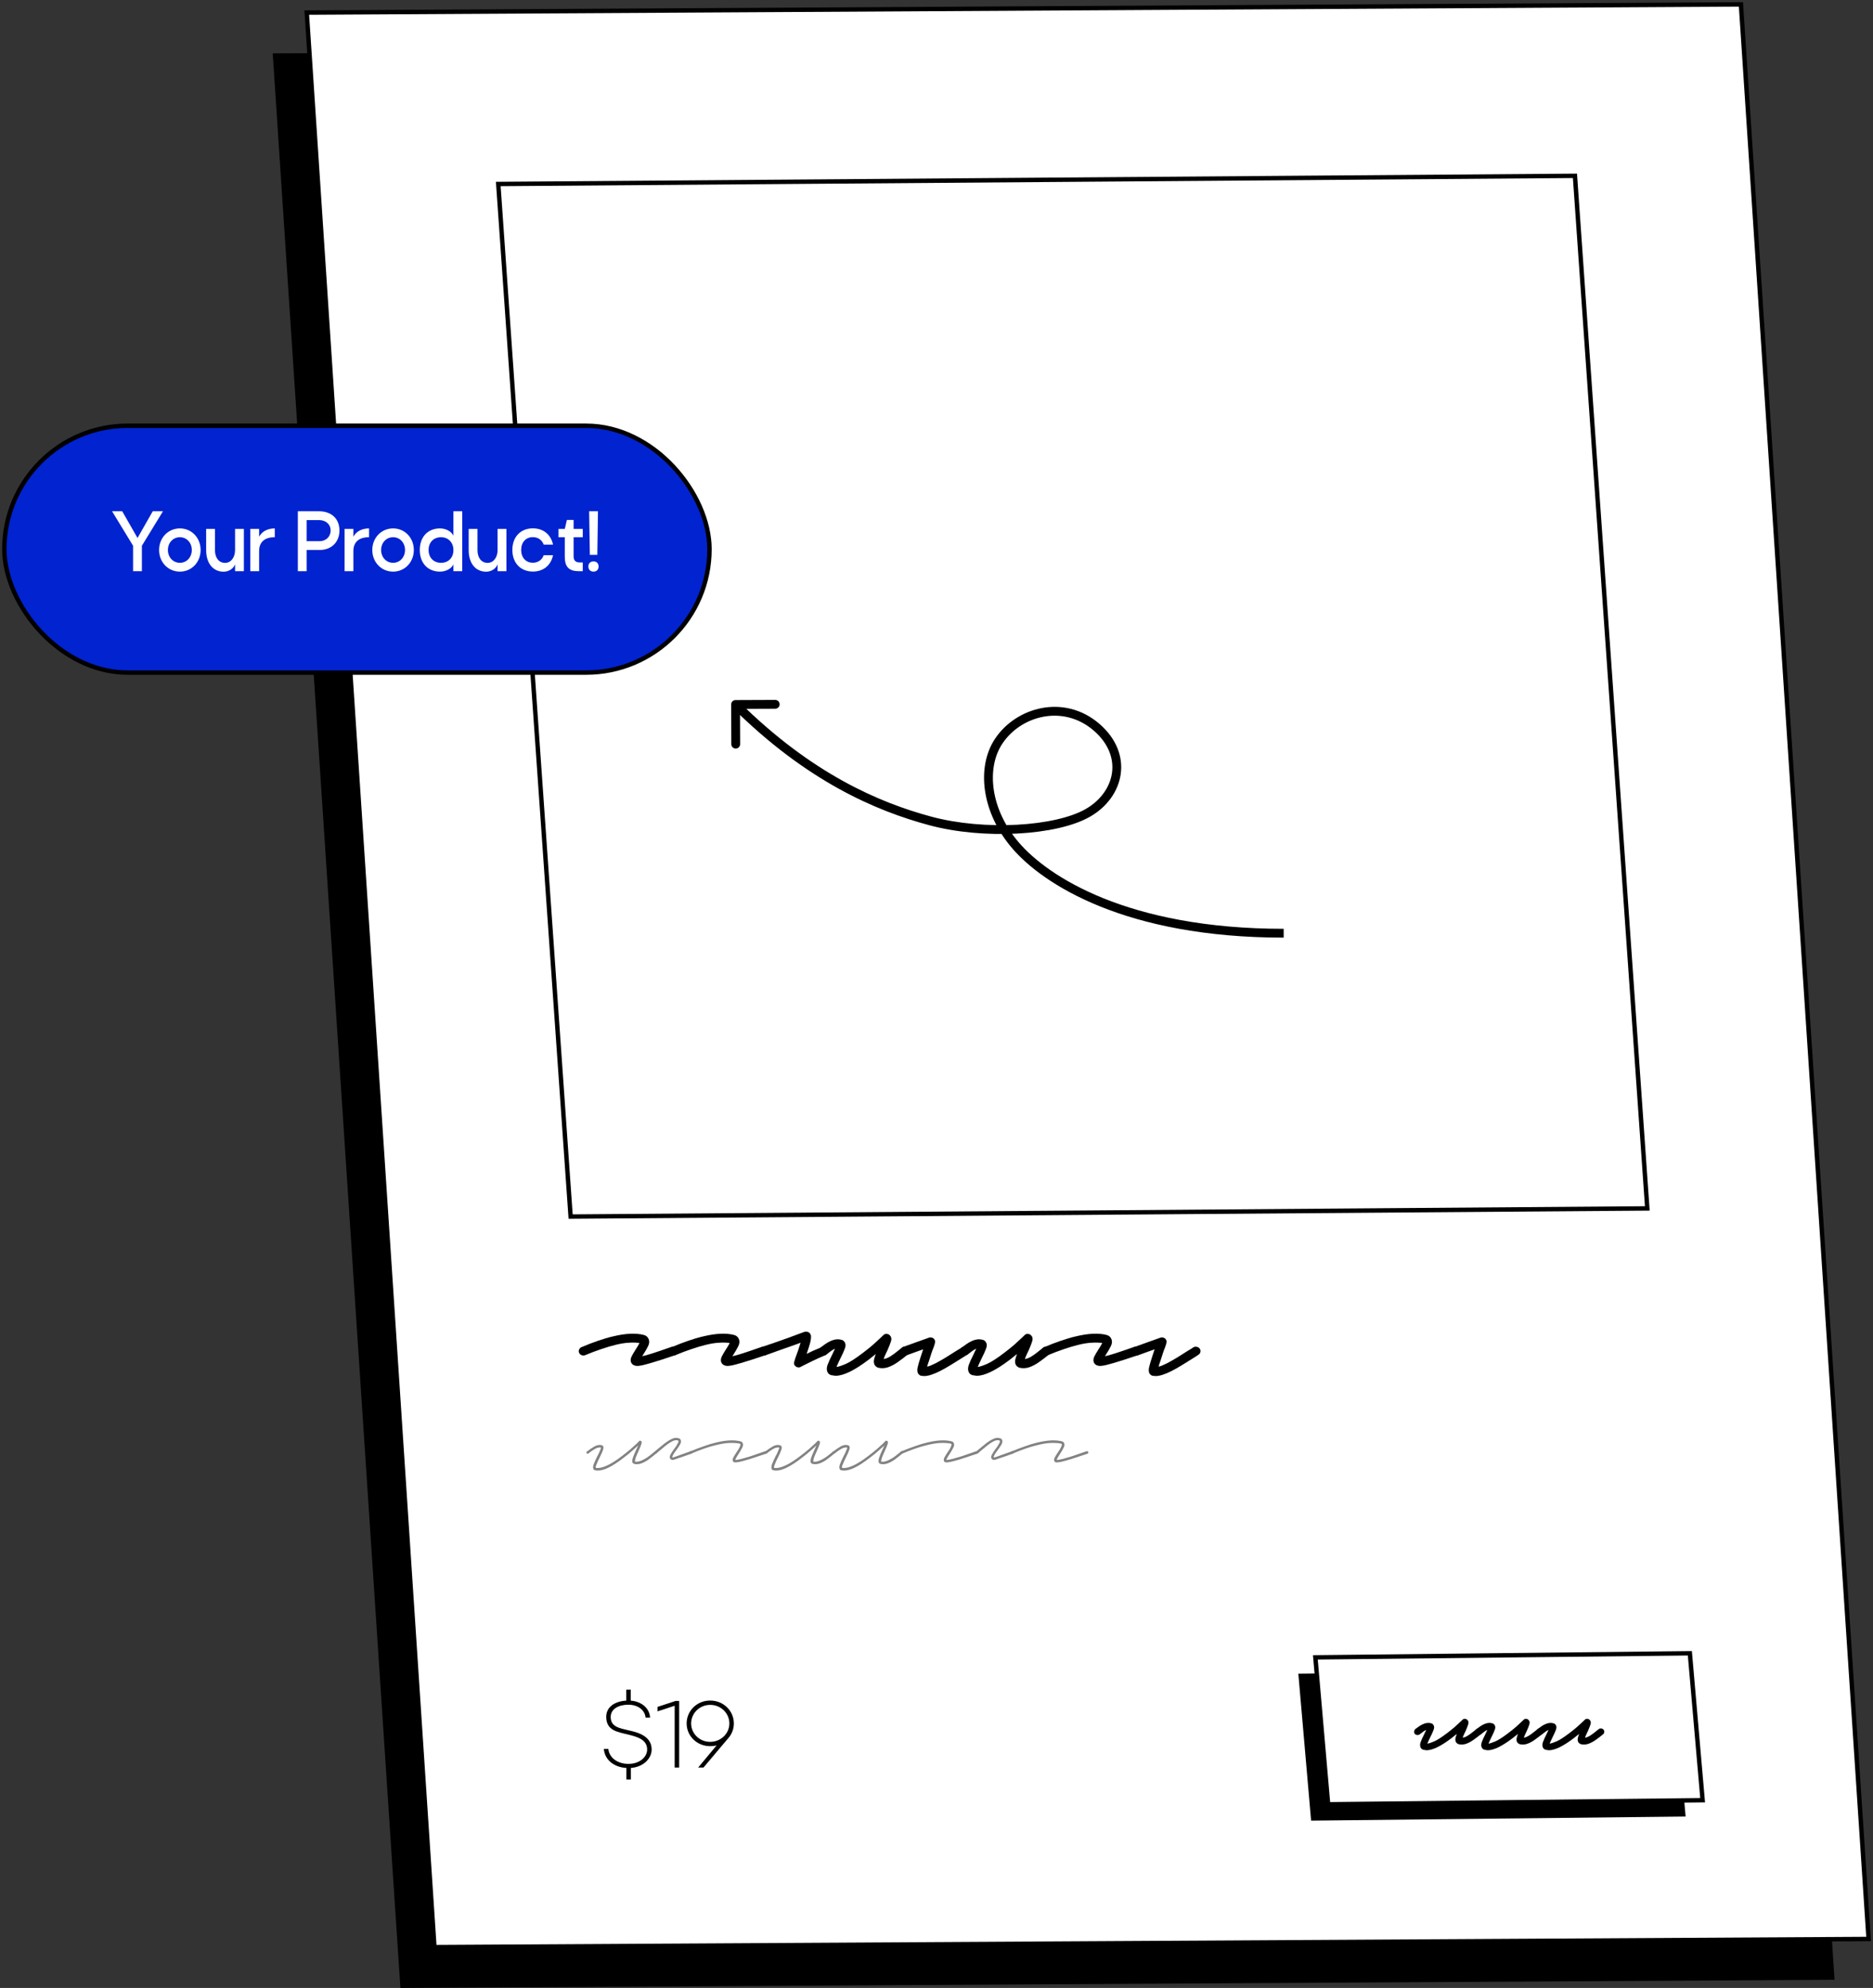
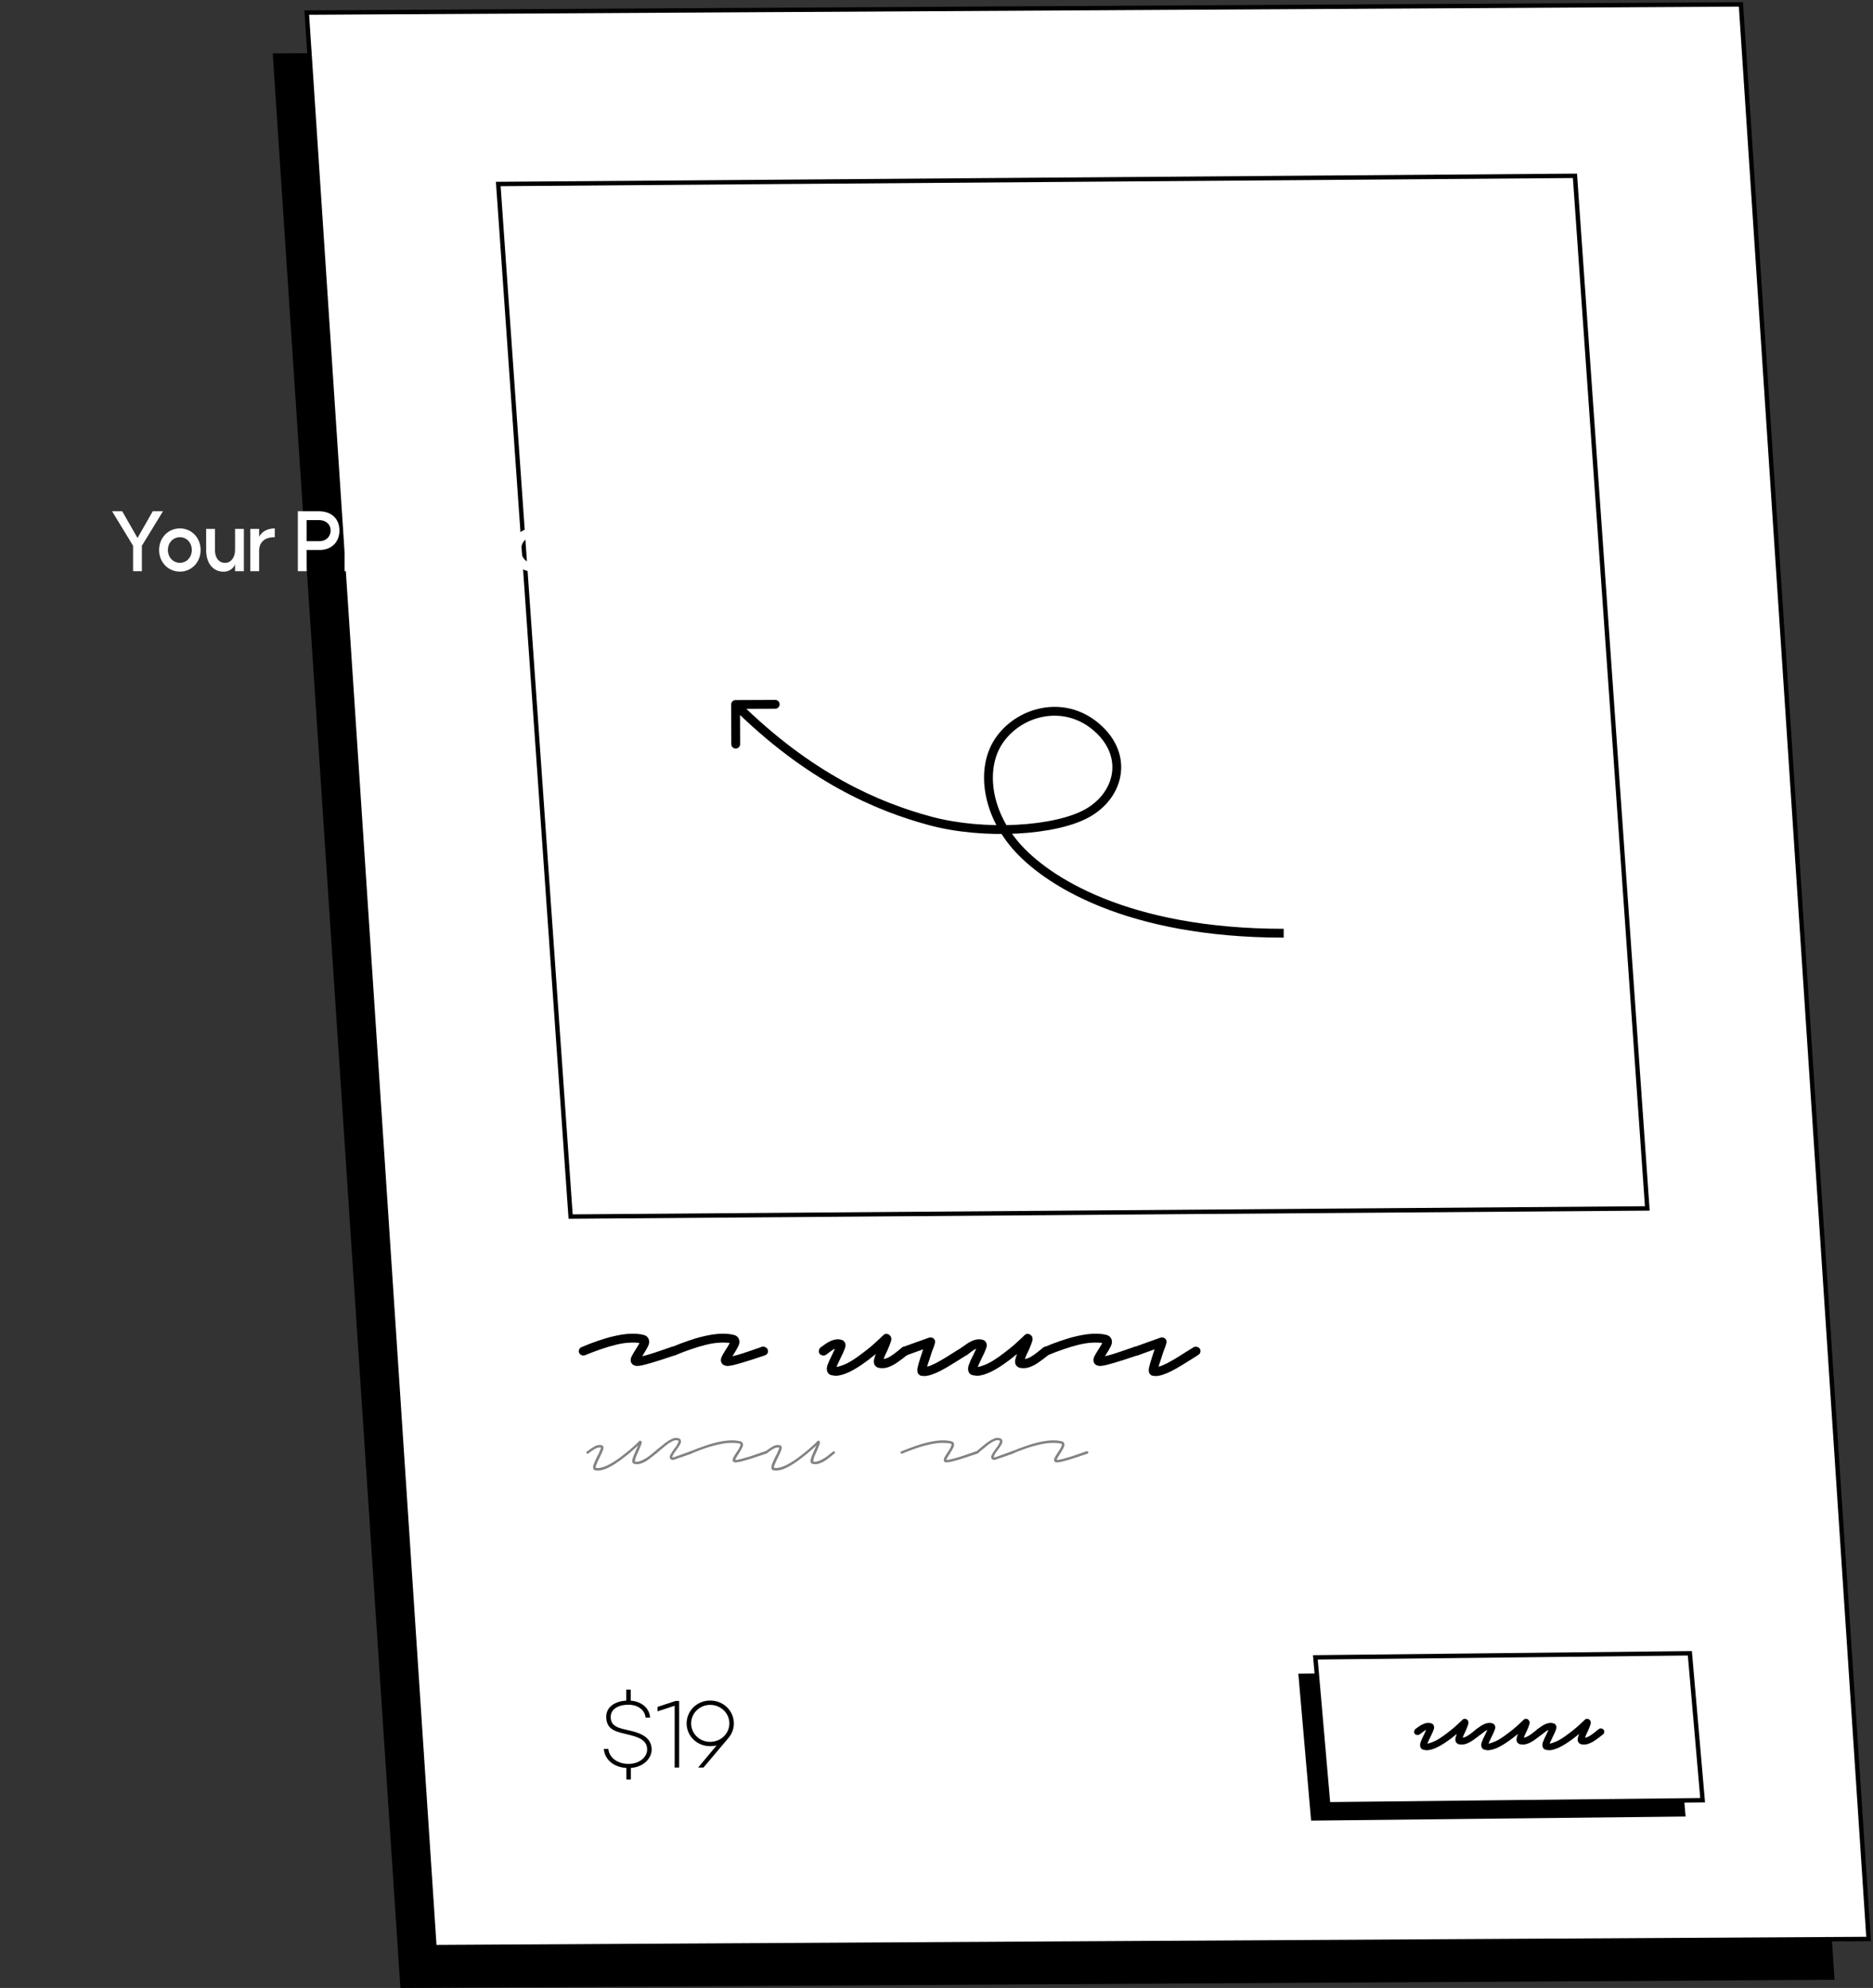
<svg xmlns="http://www.w3.org/2000/svg" width="425" height="451" viewBox="0 0 425 451" fill="none">
  <rect x="0" y="0" width="425" height="451" fill="#333333" stroke="none" />
  <path d="M61.883 12.111L387.305 10.259L416.275 449.148L90.852 451L61.883 12.111Z" fill="black" />
  <path d="M69.608 2.852L395.031 1L424 439.889L98.577 441.741L69.608 2.852Z" fill="white" stroke="black" />
  <path d="M113.062 41.741L357.37 39.889L373.786 274.148L129.478 276L113.062 41.741Z" stroke="black" />
  <path d="M144.577 309.885C144.415 309.885 144.264 309.863 144.125 309.819C143.685 309.73 143.372 309.474 143.186 309.052C143.047 308.674 143.082 308.252 143.291 307.785C143.522 307.319 143.824 306.796 144.195 306.219C144.334 306.019 144.461 305.819 144.577 305.619C144.716 305.396 144.832 305.196 144.925 305.019C144.971 304.952 145.006 304.896 145.029 304.852C145.052 304.785 145.075 304.73 145.098 304.685C144.403 304.574 143.592 304.552 142.665 304.619C141.761 304.663 140.741 304.83 139.606 305.119C138.609 305.363 137.532 305.685 136.373 306.085C135.237 306.463 134.032 306.919 132.757 307.452C132.502 307.541 132.248 307.541 131.993 307.452C131.738 307.363 131.552 307.196 131.436 306.952C131.297 306.707 131.286 306.452 131.402 306.185C131.518 305.896 131.703 305.707 131.958 305.619C133.256 305.063 134.496 304.585 135.678 304.185C136.883 303.763 138.018 303.43 139.084 303.185C141.935 302.496 144.264 302.385 146.072 302.852C146.605 302.985 146.976 303.296 147.184 303.785C147.393 304.274 147.346 304.819 147.045 305.419C146.744 306.019 146.385 306.641 145.967 307.285C145.944 307.33 145.909 307.385 145.863 307.452C145.817 307.519 145.77 307.596 145.724 307.685C146.257 307.574 147.045 307.352 148.088 307.019C149.131 306.685 150.568 306.196 152.399 305.552C152.654 305.463 152.908 305.485 153.163 305.619C153.442 305.73 153.627 305.919 153.72 306.185C153.836 306.43 153.836 306.685 153.72 306.952C153.604 307.196 153.395 307.374 153.094 307.485C152.028 307.841 151.054 308.163 150.174 308.452C149.293 308.741 148.505 308.985 147.81 309.185C146.883 309.452 146.176 309.641 145.689 309.752C145.203 309.841 144.832 309.885 144.577 309.885Z" fill="black" />
  <path d="M165.048 309.885C164.886 309.885 164.735 309.863 164.596 309.819C164.156 309.73 163.843 309.474 163.657 309.052C163.518 308.674 163.553 308.252 163.762 307.785C163.993 307.319 164.295 306.796 164.665 306.219C164.804 306.019 164.932 305.819 165.048 305.619C165.187 305.396 165.303 305.196 165.395 305.019C165.442 304.952 165.477 304.896 165.5 304.852C165.523 304.785 165.546 304.73 165.569 304.685C164.874 304.574 164.063 304.552 163.136 304.619C162.232 304.663 161.212 304.83 160.077 305.119C159.08 305.363 158.002 305.685 156.844 306.085C155.708 306.463 154.503 306.919 153.228 307.452C152.973 307.541 152.718 307.541 152.464 307.452C152.209 307.363 152.023 307.196 151.907 306.952C151.768 306.707 151.757 306.452 151.873 306.185C151.988 305.896 152.174 305.707 152.429 305.619C153.727 305.063 154.966 304.585 156.148 304.185C157.354 303.763 158.489 303.43 159.555 303.185C162.406 302.496 164.735 302.385 166.543 302.852C167.076 302.985 167.447 303.296 167.655 303.785C167.864 304.274 167.817 304.819 167.516 305.419C167.215 306.019 166.856 306.641 166.438 307.285C166.415 307.33 166.38 307.385 166.334 307.452C166.288 307.519 166.241 307.596 166.195 307.685C166.728 307.574 167.516 307.352 168.559 307.019C169.602 306.685 171.039 306.196 172.87 305.552C173.124 305.463 173.379 305.485 173.634 305.619C173.912 305.73 174.098 305.919 174.191 306.185C174.306 306.43 174.306 306.685 174.191 306.952C174.075 307.196 173.866 307.374 173.565 307.485C172.499 307.841 171.525 308.163 170.645 308.452C169.764 308.741 168.976 308.985 168.281 309.185C167.354 309.452 166.647 309.641 166.16 309.752C165.674 309.841 165.303 309.885 165.048 309.885Z" fill="black" />
-   <path d="M181.243 310.219C180.965 310.219 180.733 310.141 180.548 309.985C180.177 309.696 180.073 309.33 180.235 308.885C180.235 308.863 180.316 308.596 180.478 308.085C180.664 307.574 180.872 306.996 181.104 306.352C181.22 305.974 181.324 305.652 181.417 305.385C181.509 305.096 181.591 304.841 181.66 304.619C181.034 304.841 180.27 305.119 179.366 305.452C178.462 305.763 177.512 306.096 176.515 306.452C175.542 306.807 174.592 307.152 173.665 307.485C173.41 307.574 173.155 307.563 172.9 307.452C172.622 307.319 172.425 307.119 172.309 306.852C172.216 306.607 172.239 306.363 172.378 306.119C172.494 305.852 172.691 305.663 172.969 305.552C174.012 305.196 175.09 304.83 176.202 304.452C177.315 304.052 178.346 303.685 179.296 303.352C180.246 302.996 181.023 302.707 181.625 302.485C182.228 302.263 182.529 302.152 182.529 302.152C182.645 302.13 182.761 302.119 182.877 302.119C182.993 302.096 183.097 302.107 183.19 302.152C183.514 302.196 183.746 302.374 183.885 302.685C184.001 302.863 184.047 303.096 184.024 303.385C184.024 303.652 183.966 304.041 183.85 304.552C183.781 304.841 183.688 305.163 183.572 305.519C183.479 305.852 183.352 306.241 183.19 306.685C183.166 306.774 183.143 306.852 183.12 306.919C183.097 306.985 183.074 307.063 183.051 307.152C183.978 306.663 185.113 306.152 186.457 305.619C186.712 305.507 186.967 305.507 187.222 305.619C187.5 305.707 187.686 305.874 187.778 306.119C187.917 306.363 187.929 306.619 187.813 306.885C187.697 307.152 187.512 307.341 187.257 307.452C186.214 307.896 185.275 308.319 184.441 308.719C183.63 309.119 182.981 309.441 182.494 309.685C182.008 309.93 181.764 310.052 181.764 310.052C181.625 310.163 181.451 310.219 181.243 310.219Z" fill="black" />
  <path d="M189.609 312.119C189.447 312.119 189.285 312.096 189.123 312.052C188.961 312.03 188.798 312.007 188.636 311.985C188.219 311.874 187.929 311.641 187.767 311.285C187.558 310.841 187.558 310.307 187.767 309.685C187.999 309.041 188.37 308.219 188.879 307.219C188.972 307.041 189.065 306.841 189.157 306.619C189.273 306.396 189.378 306.185 189.47 305.985C189.169 306.096 188.845 306.285 188.497 306.552C188.173 306.796 187.836 307.052 187.489 307.319C187.257 307.474 187.002 307.541 186.724 307.519C186.423 307.474 186.179 307.352 185.994 307.152C185.832 306.93 185.774 306.685 185.82 306.419C185.843 306.152 185.959 305.919 186.168 305.719C186.492 305.496 186.828 305.252 187.176 304.985C187.547 304.719 187.918 304.496 188.288 304.319C189.239 303.852 190.108 303.73 190.896 303.952C191.266 304.019 191.545 304.241 191.73 304.619C191.915 304.974 191.904 305.419 191.695 305.952C191.51 306.485 191.185 307.207 190.722 308.119C190.606 308.385 190.479 308.652 190.339 308.919C190.224 309.185 190.108 309.441 189.992 309.685C189.969 309.774 189.934 309.852 189.888 309.919C189.864 309.985 189.841 310.052 189.818 310.119C190.305 310.052 191.012 309.819 191.939 309.419C192.889 308.996 194.163 308.174 195.763 306.952C196.62 306.307 197.396 305.685 198.092 305.085C198.787 304.463 199.343 303.952 199.76 303.552C200.177 303.152 200.386 302.952 200.386 302.952C200.664 302.641 201 302.541 201.394 302.652C201.58 302.674 201.73 302.752 201.846 302.885C201.962 302.996 202.055 303.107 202.124 303.219C202.286 303.53 202.298 303.896 202.159 304.319C202.043 304.719 201.788 305.374 201.394 306.285C201.255 306.574 201.116 306.863 200.977 307.152C200.861 307.441 200.745 307.707 200.629 307.952C200.606 308.041 200.583 308.119 200.56 308.185C200.56 308.23 200.548 308.274 200.525 308.319C200.965 308.252 201.429 308.074 201.916 307.785C202.425 307.474 202.912 307.13 203.376 306.752C203.862 306.374 204.268 306.052 204.592 305.785C204.824 305.585 205.079 305.496 205.357 305.519C205.635 305.541 205.879 305.652 206.087 305.852C206.273 306.074 206.354 306.319 206.331 306.585C206.331 306.852 206.215 307.085 205.983 307.285C205.264 307.885 204.523 308.452 203.758 308.985C203.016 309.519 202.263 309.919 201.498 310.185C200.757 310.43 200.004 310.463 199.239 310.285C198.868 310.13 198.602 309.907 198.439 309.619C198.3 309.307 198.254 308.963 198.3 308.585C198.37 308.207 198.509 307.741 198.717 307.185C198.462 307.407 198.196 307.619 197.918 307.819C197.663 308.019 197.385 308.241 197.084 308.485C193.885 310.907 191.394 312.119 189.609 312.119Z" fill="black" />
  <path d="M209.71 312.185C209.595 312.185 209.479 312.174 209.363 312.152C209.247 312.152 209.119 312.141 208.98 312.119C208.702 312.03 208.471 311.841 208.285 311.552C208.192 311.374 208.146 311.13 208.146 310.819C208.146 310.507 208.25 309.996 208.459 309.285C208.668 308.574 209.004 307.519 209.467 306.119C208.957 306.296 208.366 306.507 207.694 306.752C207.045 306.996 206.373 307.241 205.678 307.485C205.423 307.574 205.168 307.563 204.913 307.452C204.635 307.319 204.438 307.119 204.322 306.852C204.229 306.607 204.253 306.363 204.392 306.119C204.508 305.852 204.705 305.663 204.983 305.552C205.979 305.196 206.906 304.863 207.764 304.552C208.644 304.241 209.363 303.985 209.919 303.785C210.475 303.585 210.753 303.485 210.753 303.485C210.985 303.396 211.205 303.385 211.414 303.452C211.715 303.519 211.935 303.685 212.074 303.952C212.19 304.152 212.225 304.33 212.179 304.485C212.155 304.641 212.121 304.807 212.074 304.985C212.028 305.074 211.993 305.174 211.97 305.285C211.947 305.374 211.912 305.485 211.866 305.619C211.704 305.996 211.53 306.463 211.344 307.019C211.182 307.552 211.008 308.096 210.823 308.652C210.707 308.963 210.614 309.23 210.545 309.452C210.475 309.674 210.417 309.874 210.371 310.052C210.811 309.963 211.449 309.707 212.283 309.285C213.001 308.907 213.766 308.474 214.577 307.985C215.412 307.474 216.258 306.941 217.115 306.385C217.3 306.274 217.486 306.163 217.671 306.052C217.88 305.941 218.065 305.819 218.227 305.685C218.482 305.53 218.749 305.485 219.027 305.552C219.328 305.596 219.56 305.741 219.722 305.985C219.884 306.207 219.931 306.452 219.861 306.719C219.815 306.985 219.664 307.196 219.409 307.352C219.224 307.485 219.027 307.619 218.818 307.752C218.633 307.863 218.436 307.985 218.227 308.119C217.347 308.674 216.489 309.207 215.655 309.719C214.821 310.23 214.033 310.674 213.291 311.052C211.785 311.807 210.591 312.185 209.71 312.185Z" fill="black" />
  <path d="M221.657 312.119C221.495 312.119 221.332 312.096 221.17 312.052C221.008 312.03 220.846 312.007 220.683 311.985C220.266 311.874 219.977 311.641 219.814 311.285C219.606 310.841 219.606 310.307 219.814 309.685C220.046 309.041 220.417 308.219 220.927 307.219C221.019 307.041 221.112 306.841 221.205 306.619C221.321 306.396 221.425 306.185 221.518 305.985C221.216 306.096 220.892 306.285 220.544 306.552C220.22 306.796 219.884 307.052 219.536 307.319C219.304 307.474 219.05 307.541 218.771 307.519C218.47 307.474 218.227 307.352 218.041 307.152C217.879 306.93 217.821 306.685 217.868 306.419C217.891 306.152 218.007 305.919 218.215 305.719C218.54 305.496 218.876 305.252 219.223 304.985C219.594 304.719 219.965 304.496 220.336 304.319C221.286 303.852 222.155 303.73 222.943 303.952C223.314 304.019 223.592 304.241 223.777 304.619C223.963 304.974 223.951 305.419 223.743 305.952C223.557 306.485 223.233 307.207 222.769 308.119C222.653 308.385 222.526 308.652 222.387 308.919C222.271 309.185 222.155 309.441 222.039 309.685C222.016 309.774 221.981 309.852 221.935 309.919C221.912 309.985 221.889 310.052 221.865 310.119C222.352 310.052 223.059 309.819 223.986 309.419C224.936 308.996 226.211 308.174 227.81 306.952C228.667 306.307 229.444 305.685 230.139 305.085C230.834 304.463 231.39 303.952 231.808 303.552C232.225 303.152 232.433 302.952 232.433 302.952C232.711 302.641 233.048 302.541 233.442 302.652C233.627 302.674 233.778 302.752 233.893 302.885C234.009 302.996 234.102 303.107 234.172 303.219C234.334 303.53 234.345 303.896 234.206 304.319C234.09 304.719 233.836 305.374 233.442 306.285C233.302 306.574 233.163 306.863 233.024 307.152C232.908 307.441 232.793 307.707 232.677 307.952C232.654 308.041 232.63 308.119 232.607 308.185C232.607 308.23 232.596 308.274 232.572 308.319C233.013 308.252 233.476 308.074 233.963 307.785C234.473 307.474 234.96 307.13 235.423 306.752C235.91 306.374 236.315 306.052 236.64 305.785C236.871 305.585 237.126 305.496 237.405 305.519C237.683 305.541 237.926 305.652 238.135 305.852C238.32 306.074 238.401 306.319 238.378 306.585C238.378 306.852 238.262 307.085 238.03 307.285C237.312 307.885 236.57 308.452 235.805 308.985C235.064 309.519 234.311 309.919 233.546 310.185C232.804 310.43 232.051 310.463 231.286 310.285C230.915 310.13 230.649 309.907 230.487 309.619C230.348 309.307 230.301 308.963 230.348 308.585C230.417 308.207 230.556 307.741 230.765 307.185C230.51 307.407 230.243 307.619 229.965 307.819C229.71 308.019 229.432 308.241 229.131 308.485C225.933 310.907 223.441 312.119 221.657 312.119Z" fill="black" />
  <path d="M249.58 309.885C249.417 309.885 249.267 309.863 249.128 309.819C248.687 309.73 248.374 309.474 248.189 309.052C248.05 308.674 248.085 308.252 248.293 307.785C248.525 307.319 248.826 306.796 249.197 306.219C249.336 306.019 249.464 305.819 249.58 305.619C249.719 305.396 249.834 305.196 249.927 305.019C249.974 304.952 250.008 304.896 250.031 304.852C250.055 304.785 250.078 304.73 250.101 304.685C249.406 304.574 248.595 304.552 247.668 304.619C246.764 304.663 245.744 304.83 244.608 305.119C243.612 305.363 242.534 305.685 241.375 306.085C240.24 306.463 239.035 306.919 237.76 307.452C237.505 307.541 237.25 307.541 236.995 307.452C236.74 307.363 236.555 307.196 236.439 306.952C236.3 306.707 236.288 306.452 236.404 306.185C236.52 305.896 236.706 305.707 236.96 305.619C238.258 305.063 239.498 304.585 240.68 304.185C241.885 303.763 243.021 303.43 244.087 303.185C246.938 302.496 249.267 302.385 251.074 302.852C251.607 302.985 251.978 303.296 252.187 303.785C252.395 304.274 252.349 304.819 252.048 305.419C251.746 306.019 251.387 306.641 250.97 307.285C250.947 307.33 250.912 307.385 250.866 307.452C250.819 307.519 250.773 307.596 250.727 307.685C251.26 307.574 252.048 307.352 253.091 307.019C254.134 306.685 255.57 306.196 257.401 305.552C257.656 305.463 257.911 305.485 258.166 305.619C258.444 305.73 258.63 305.919 258.722 306.185C258.838 306.43 258.838 306.685 258.722 306.952C258.606 307.196 258.398 307.374 258.097 307.485C257.03 307.841 256.057 308.163 255.176 308.452C254.296 308.741 253.508 308.985 252.813 309.185C251.886 309.452 251.179 309.641 250.692 309.752C250.205 309.841 249.834 309.885 249.58 309.885Z" fill="black" />
  <path d="M262.229 312.185C262.113 312.185 261.997 312.174 261.881 312.152C261.765 312.152 261.638 312.141 261.499 312.119C261.221 312.03 260.989 311.841 260.803 311.552C260.711 311.374 260.664 311.13 260.664 310.819C260.664 310.507 260.769 309.996 260.977 309.285C261.186 308.574 261.522 307.519 261.985 306.119C261.476 306.296 260.885 306.507 260.212 306.752C259.564 306.996 258.891 307.241 258.196 307.485C257.941 307.574 257.686 307.563 257.431 307.452C257.153 307.319 256.956 307.119 256.84 306.852C256.748 306.607 256.771 306.363 256.91 306.119C257.026 305.852 257.223 305.663 257.501 305.552C258.497 305.196 259.424 304.863 260.282 304.552C261.163 304.241 261.881 303.985 262.437 303.785C262.994 303.585 263.272 303.485 263.272 303.485C263.503 303.396 263.724 303.385 263.932 303.452C264.233 303.519 264.454 303.685 264.593 303.952C264.709 304.152 264.743 304.33 264.697 304.485C264.674 304.641 264.639 304.807 264.593 304.985C264.546 305.074 264.512 305.174 264.488 305.285C264.465 305.374 264.43 305.485 264.384 305.619C264.222 305.996 264.048 306.463 263.863 307.019C263.7 307.552 263.527 308.096 263.341 308.652C263.225 308.963 263.133 309.23 263.063 309.452C262.994 309.674 262.936 309.874 262.889 310.052C263.33 309.963 263.967 309.707 264.801 309.285C265.52 308.907 266.284 308.474 267.096 307.985C267.93 307.474 268.776 306.941 269.633 306.385C269.819 306.274 270.004 306.163 270.19 306.052C270.398 305.941 270.583 305.819 270.746 305.685C271.001 305.53 271.267 305.485 271.545 305.552C271.847 305.596 272.078 305.741 272.241 305.985C272.403 306.207 272.449 306.452 272.38 306.719C272.333 306.985 272.183 307.196 271.928 307.352C271.742 307.485 271.545 307.619 271.337 307.752C271.151 307.863 270.954 307.985 270.746 308.119C269.865 308.674 269.008 309.207 268.173 309.719C267.339 310.23 266.551 310.674 265.809 311.052C264.303 311.807 263.109 312.185 262.229 312.185Z" fill="black" />
  <path d="M135.658 333.63C135.523 333.63 135.407 333.62 135.311 333.602C135.214 333.583 135.108 333.565 134.992 333.546C134.818 333.509 134.702 333.407 134.644 333.241C134.528 332.981 134.557 332.62 134.731 332.157C134.905 331.694 135.175 331.093 135.542 330.352C135.678 330.13 135.793 329.907 135.89 329.685C135.987 329.463 136.073 329.259 136.151 329.074C136.247 328.87 136.305 328.722 136.325 328.63C136.344 328.537 136.363 328.463 136.382 328.407C135.958 328.315 135.494 328.417 134.992 328.713C134.509 328.991 134.017 329.333 133.515 329.741C133.379 329.833 133.244 329.815 133.109 329.685C133.07 329.648 133.051 329.593 133.051 329.519C133.051 329.426 133.09 329.361 133.167 329.324C133.746 328.861 134.316 328.472 134.876 328.157C135.436 327.824 136.006 327.731 136.585 327.88C136.72 327.954 136.817 328.037 136.875 328.13C136.972 328.333 136.943 328.639 136.788 329.046C136.653 329.435 136.421 329.954 136.093 330.602C135.958 330.88 135.822 331.157 135.687 331.435C135.571 331.694 135.465 331.944 135.369 332.185C135.233 332.481 135.166 332.685 135.166 332.796C135.166 332.907 135.175 332.972 135.195 332.991C135.465 333.065 135.842 333.056 136.325 332.963C136.827 332.87 137.474 332.62 138.265 332.213C139.057 331.806 140.023 331.167 141.162 330.296C141.877 329.759 142.524 329.241 143.103 328.741C143.702 328.222 144.175 327.796 144.523 327.463C144.87 327.111 145.044 326.926 145.044 326.907C145.122 326.833 145.218 326.815 145.334 326.852C145.373 326.87 145.411 326.898 145.45 326.935C145.508 326.954 145.546 326.981 145.566 327.019C145.643 327.148 145.624 327.37 145.508 327.685C145.411 327.981 145.218 328.454 144.928 329.102C144.793 329.38 144.668 329.657 144.552 329.935C144.436 330.194 144.33 330.454 144.233 330.713C144.156 331.009 144.108 331.222 144.088 331.352C144.069 331.463 144.059 331.537 144.059 331.574C144.6 331.704 145.286 331.537 146.116 331.074C146.522 330.87 146.927 330.611 147.333 330.296C147.738 329.963 148.144 329.639 148.55 329.324C148.685 329.194 148.82 329.204 148.955 329.352C149.071 329.5 149.052 329.63 148.897 329.741C148.356 330.204 147.796 330.648 147.217 331.074C146.657 331.481 146.097 331.787 145.537 331.991C144.977 332.194 144.426 332.231 143.886 332.102C143.75 332.046 143.634 331.963 143.538 331.852C143.422 331.593 143.441 331.222 143.596 330.741C143.77 330.241 144.03 329.611 144.378 328.852C144.455 328.704 144.523 328.556 144.581 328.407C144.658 328.241 144.735 328.083 144.813 327.935C144.446 328.25 143.972 328.667 143.393 329.185C142.833 329.685 142.205 330.194 141.51 330.713C139.019 332.657 137.068 333.63 135.658 333.63Z" fill="#828282" />
  <path d="M152.583 331.213H152.525C152.37 331.176 152.255 331.12 152.177 331.046C152.1 330.954 152.042 330.87 152.004 330.796C151.926 330.537 151.994 330.231 152.206 329.88C152.419 329.509 152.679 329.111 152.988 328.685C153.143 328.481 153.288 328.287 153.423 328.102C153.558 327.898 153.664 327.713 153.742 327.546C153.877 327.343 153.944 327.194 153.944 327.102C153.964 326.991 153.964 326.917 153.944 326.88C153.944 326.88 153.935 326.87 153.916 326.852C153.896 326.815 153.838 326.787 153.742 326.769C153.394 326.676 152.988 326.75 152.525 326.991C152.081 327.213 151.598 327.528 151.077 327.935C150.574 328.343 150.063 328.769 149.541 329.213C149.464 329.287 149.367 329.37 149.251 329.463C149.155 329.556 149.049 329.648 148.933 329.741C148.778 329.852 148.643 329.833 148.527 329.685C148.489 329.648 148.469 329.593 148.469 329.519C148.469 329.426 148.508 329.361 148.585 329.324C148.682 329.231 148.778 329.139 148.875 329.046C148.971 328.954 149.068 328.87 149.165 328.796C149.763 328.296 150.333 327.833 150.874 327.407C151.434 326.981 151.965 326.657 152.467 326.435C152.969 326.194 153.442 326.139 153.887 326.269C154.099 326.306 154.244 326.37 154.321 326.463C154.398 326.537 154.447 326.62 154.466 326.713C154.582 326.991 154.524 327.333 154.292 327.741C154.06 328.13 153.78 328.546 153.452 328.991C153.317 329.176 153.182 329.361 153.046 329.546C152.931 329.731 152.824 329.898 152.728 330.046C152.631 330.25 152.573 330.398 152.554 330.491C152.554 330.565 152.554 330.611 152.554 330.63C152.554 330.63 152.564 330.639 152.583 330.657C152.602 330.657 152.622 330.657 152.641 330.657C152.718 330.639 152.882 330.593 153.133 330.519C153.384 330.426 153.79 330.278 154.35 330.074C154.91 329.87 155.692 329.593 156.697 329.241C156.89 329.204 157.006 329.259 157.044 329.407C157.083 329.481 157.083 329.556 157.044 329.63C157.025 329.704 156.977 329.759 156.899 329.796C156.262 330 155.702 330.194 155.219 330.38C154.736 330.546 154.321 330.685 153.973 330.796C153.452 330.981 153.104 331.102 152.931 331.157C152.757 331.194 152.641 331.213 152.583 331.213Z" fill="#828282" />
  <path d="M166.905 331.769C166.847 331.769 166.799 331.769 166.76 331.769C166.722 331.75 166.683 331.741 166.644 331.741C166.471 331.722 166.355 331.62 166.297 331.435C166.219 331.231 166.248 330.981 166.384 330.685C166.538 330.389 166.77 330.009 167.079 329.546C167.214 329.343 167.349 329.139 167.484 328.935C167.62 328.731 167.726 328.537 167.803 328.352C167.919 328.111 167.987 327.935 168.006 327.824C168.025 327.713 168.025 327.639 168.006 327.602C168.006 327.602 167.987 327.593 167.948 327.574C167.929 327.556 167.9 327.537 167.861 327.519C167.32 327.389 166.577 327.333 165.63 327.352C164.703 327.37 163.525 327.565 162.096 327.935C160.667 328.287 158.919 328.898 156.853 329.769C156.775 329.787 156.698 329.787 156.621 329.769C156.544 329.75 156.495 329.704 156.476 329.63C156.399 329.463 156.447 329.343 156.621 329.269C157.702 328.824 158.726 328.435 159.692 328.102C160.657 327.75 161.575 327.472 162.444 327.269C164.723 326.713 166.577 326.62 168.006 326.991C168.16 327.009 168.276 327.065 168.354 327.157C168.45 327.25 168.508 327.333 168.527 327.407C168.663 327.704 168.614 328.065 168.383 328.491C168.17 328.917 167.909 329.361 167.6 329.824C167.484 330.009 167.378 330.176 167.282 330.324C167.185 330.472 167.098 330.62 167.021 330.769C166.944 330.898 166.895 331 166.876 331.074C166.857 331.13 166.847 331.176 166.847 331.213C166.905 331.213 167.04 331.204 167.253 331.185C167.465 331.148 167.813 331.074 168.296 330.963C168.778 330.833 169.445 330.639 170.295 330.38C171.144 330.102 172.245 329.722 173.597 329.241C173.809 329.204 173.945 329.259 174.003 329.407C174.041 329.611 173.983 329.741 173.829 329.796C172.245 330.333 170.98 330.75 170.034 331.046C169.087 331.324 168.373 331.519 167.89 331.63C167.427 331.722 167.098 331.769 166.905 331.769Z" fill="#828282" />
  <path d="M176.114 333.63C175.978 333.63 175.862 333.62 175.766 333.602C175.669 333.583 175.563 333.565 175.447 333.546C175.273 333.509 175.158 333.407 175.1 333.241C174.984 332.981 175.013 332.62 175.186 332.157C175.36 331.694 175.631 331.093 175.998 330.352C176.133 330.13 176.249 329.907 176.345 329.685C176.442 329.463 176.529 329.259 176.606 329.074C176.703 328.87 176.76 328.722 176.78 328.63C176.799 328.537 176.818 328.463 176.838 328.407C176.413 328.315 175.949 328.417 175.447 328.713C174.964 328.991 174.472 329.333 173.97 329.741C173.835 329.833 173.699 329.815 173.564 329.685C173.526 329.648 173.506 329.593 173.506 329.519C173.506 329.426 173.545 329.361 173.622 329.324C174.202 328.861 174.771 328.472 175.331 328.157C175.891 327.824 176.461 327.731 177.041 327.88C177.176 327.954 177.272 328.037 177.33 328.13C177.427 328.333 177.398 328.639 177.243 329.046C177.108 329.435 176.876 329.954 176.548 330.602C176.413 330.88 176.278 331.157 176.142 331.435C176.027 331.694 175.92 331.944 175.824 332.185C175.689 332.481 175.621 332.685 175.621 332.796C175.621 332.907 175.631 332.972 175.65 332.991C175.92 333.065 176.297 333.056 176.78 332.963C177.282 332.87 177.929 332.62 178.721 332.213C179.513 331.806 180.478 331.167 181.618 330.296C182.332 329.759 182.979 329.241 183.559 328.741C184.157 328.222 184.631 327.796 184.978 327.463C185.326 327.111 185.5 326.926 185.5 326.907C185.577 326.833 185.673 326.815 185.789 326.852C185.828 326.87 185.867 326.898 185.905 326.935C185.963 326.954 186.002 326.981 186.021 327.019C186.098 327.148 186.079 327.37 185.963 327.685C185.867 327.981 185.673 328.454 185.384 329.102C185.249 329.38 185.123 329.657 185.007 329.935C184.891 330.194 184.785 330.454 184.688 330.713C184.611 331.009 184.563 331.222 184.544 331.352C184.524 331.463 184.515 331.537 184.515 331.574C185.055 331.704 185.741 331.537 186.571 331.074C186.977 330.87 187.383 330.611 187.788 330.296C188.194 329.963 188.599 329.639 189.005 329.324C189.14 329.194 189.275 329.204 189.41 329.352C189.526 329.5 189.507 329.63 189.353 329.741C188.812 330.204 188.252 330.648 187.672 331.074C187.112 331.481 186.552 331.787 185.992 331.991C185.432 332.194 184.882 332.231 184.341 332.102C184.206 332.046 184.09 331.963 183.993 331.852C183.877 331.593 183.897 331.222 184.051 330.741C184.225 330.241 184.486 329.611 184.833 328.852C184.911 328.704 184.978 328.556 185.036 328.407C185.113 328.241 185.191 328.083 185.268 327.935C184.901 328.25 184.428 328.667 183.848 329.185C183.288 329.685 182.661 330.194 181.965 330.713C179.474 332.657 177.523 333.63 176.114 333.63Z" fill="#828282" />
-   <path d="M191.532 333.63C191.397 333.63 191.281 333.62 191.184 333.602C191.088 333.583 190.981 333.565 190.865 333.546C190.692 333.509 190.576 333.407 190.518 333.241C190.402 332.981 190.431 332.62 190.605 332.157C190.779 331.694 191.049 331.093 191.416 330.352C191.551 330.13 191.667 329.907 191.764 329.685C191.86 329.463 191.947 329.259 192.024 329.074C192.121 328.87 192.179 328.722 192.198 328.63C192.217 328.537 192.237 328.463 192.256 328.407C191.831 328.315 191.368 328.417 190.865 328.713C190.383 328.991 189.89 329.333 189.388 329.741C189.253 329.833 189.118 329.815 188.982 329.685C188.944 329.648 188.925 329.593 188.925 329.519C188.925 329.426 188.963 329.361 189.04 329.324C189.62 328.861 190.19 328.472 190.75 328.157C191.31 327.824 191.879 327.731 192.459 327.88C192.594 327.954 192.691 328.037 192.748 328.13C192.845 328.333 192.816 328.639 192.662 329.046C192.526 329.435 192.295 329.954 191.966 330.602C191.831 330.88 191.696 331.157 191.561 331.435C191.445 331.694 191.339 331.944 191.242 332.185C191.107 332.481 191.039 332.685 191.039 332.796C191.039 332.907 191.049 332.972 191.068 332.991C191.339 333.065 191.715 333.056 192.198 332.963C192.7 332.87 193.347 332.62 194.139 332.213C194.931 331.806 195.896 331.167 197.036 330.296C197.751 329.759 198.398 329.241 198.977 328.741C199.576 328.222 200.049 327.796 200.396 327.463C200.744 327.111 200.918 326.926 200.918 326.907C200.995 326.833 201.092 326.815 201.208 326.852C201.246 326.87 201.285 326.898 201.323 326.935C201.381 326.954 201.42 326.981 201.439 327.019C201.517 327.148 201.497 327.37 201.381 327.685C201.285 327.981 201.092 328.454 200.802 329.102C200.667 329.38 200.541 329.657 200.425 329.935C200.309 330.194 200.203 330.454 200.107 330.713C200.029 331.009 199.981 331.222 199.962 331.352C199.943 331.463 199.933 331.537 199.933 331.574C200.474 331.704 201.159 331.537 201.99 331.074C202.395 330.87 202.801 330.611 203.206 330.296C203.612 329.963 204.018 329.639 204.423 329.324C204.558 329.194 204.694 329.204 204.829 329.352C204.945 329.5 204.925 329.63 204.771 329.741C204.23 330.204 203.67 330.648 203.091 331.074C202.53 331.481 201.97 331.787 201.41 331.991C200.85 332.194 200.3 332.231 199.759 332.102C199.624 332.046 199.508 331.963 199.411 331.852C199.296 331.593 199.315 331.222 199.469 330.741C199.643 330.241 199.904 329.611 200.252 328.852C200.329 328.704 200.396 328.556 200.454 328.407C200.532 328.241 200.609 328.083 200.686 327.935C200.319 328.25 199.846 328.667 199.267 329.185C198.707 329.685 198.079 330.194 197.384 330.713C194.892 332.657 192.942 333.63 191.532 333.63Z" fill="#828282" />
  <path d="M214.801 331.769C214.743 331.769 214.695 331.769 214.656 331.769C214.617 331.75 214.579 331.741 214.54 331.741C214.366 331.722 214.25 331.62 214.192 331.435C214.115 331.231 214.144 330.981 214.279 330.685C214.434 330.389 214.666 330.009 214.975 329.546C215.11 329.343 215.245 329.139 215.38 328.935C215.515 328.731 215.622 328.537 215.699 328.352C215.815 328.111 215.882 327.935 215.902 327.824C215.921 327.713 215.921 327.639 215.902 327.602C215.902 327.602 215.882 327.593 215.844 327.574C215.824 327.556 215.795 327.537 215.757 327.519C215.216 327.389 214.472 327.333 213.526 327.352C212.599 327.37 211.421 327.565 209.992 327.935C208.563 328.287 206.815 328.898 204.748 329.769C204.671 329.787 204.594 329.787 204.517 329.769C204.439 329.75 204.391 329.704 204.372 329.63C204.295 329.463 204.343 329.343 204.517 329.269C205.598 328.824 206.622 328.435 207.587 328.102C208.553 327.75 209.47 327.472 210.339 327.269C212.618 326.713 214.472 326.62 215.902 326.991C216.056 327.009 216.172 327.065 216.249 327.157C216.346 327.25 216.404 327.333 216.423 327.407C216.558 327.704 216.51 328.065 216.278 328.491C216.066 328.917 215.805 329.361 215.496 329.824C215.38 330.009 215.274 330.176 215.177 330.324C215.081 330.472 214.994 330.62 214.917 330.769C214.839 330.898 214.791 331 214.772 331.074C214.752 331.13 214.743 331.176 214.743 331.213C214.801 331.213 214.936 331.204 215.148 331.185C215.361 331.148 215.708 331.074 216.191 330.963C216.674 330.833 217.34 330.639 218.19 330.38C219.04 330.102 220.141 329.722 221.493 329.241C221.705 329.204 221.84 329.259 221.898 329.407C221.937 329.611 221.879 329.741 221.724 329.796C220.141 330.333 218.876 330.75 217.929 331.046C216.983 331.324 216.269 331.519 215.786 331.63C215.322 331.722 214.994 331.769 214.801 331.769Z" fill="#828282" />
-   <path d="M225.516 331.213H225.458C225.303 331.176 225.187 331.12 225.11 331.046C225.033 330.954 224.975 330.87 224.936 330.796C224.859 330.537 224.927 330.231 225.139 329.88C225.351 329.509 225.612 329.111 225.921 328.685C226.076 328.481 226.22 328.287 226.356 328.102C226.491 327.898 226.597 327.713 226.674 327.546C226.81 327.343 226.877 327.194 226.877 327.102C226.896 326.991 226.896 326.917 226.877 326.88C226.877 326.88 226.867 326.87 226.848 326.852C226.829 326.815 226.771 326.787 226.674 326.769C226.327 326.676 225.921 326.75 225.458 326.991C225.013 327.213 224.531 327.528 224.009 327.935C223.507 328.343 222.995 328.769 222.474 329.213C222.397 329.287 222.3 329.37 222.184 329.463C222.088 329.556 221.981 329.648 221.865 329.741C221.711 329.852 221.576 329.833 221.46 329.685C221.421 329.648 221.402 329.593 221.402 329.519C221.402 329.426 221.441 329.361 221.518 329.324C221.614 329.231 221.711 329.139 221.807 329.046C221.904 328.954 222.001 328.87 222.097 328.796C222.696 328.296 223.266 327.833 223.806 327.407C224.366 326.981 224.898 326.657 225.4 326.435C225.902 326.194 226.375 326.139 226.819 326.269C227.032 326.306 227.176 326.37 227.254 326.463C227.331 326.537 227.379 326.62 227.399 326.713C227.514 326.991 227.457 327.333 227.225 327.741C226.993 328.13 226.713 328.546 226.385 328.991C226.249 329.176 226.114 329.361 225.979 329.546C225.863 329.731 225.757 329.898 225.66 330.046C225.564 330.25 225.506 330.398 225.487 330.491C225.487 330.565 225.487 330.611 225.487 330.63C225.487 330.63 225.496 330.639 225.516 330.657C225.535 330.657 225.554 330.657 225.573 330.657C225.651 330.639 225.815 330.593 226.066 330.519C226.317 330.426 226.723 330.278 227.283 330.074C227.843 329.87 228.625 329.593 229.629 329.241C229.822 329.204 229.938 329.259 229.977 329.407C230.015 329.481 230.015 329.556 229.977 329.63C229.958 329.704 229.909 329.759 229.832 329.796C229.195 330 228.635 330.194 228.152 330.38C227.669 330.546 227.254 330.685 226.906 330.796C226.385 330.981 226.037 331.102 225.863 331.157C225.689 331.194 225.573 331.213 225.516 331.213Z" fill="#828282" />
+   <path d="M225.516 331.213H225.458C225.303 331.176 225.187 331.12 225.11 331.046C225.033 330.954 224.975 330.87 224.936 330.796C224.859 330.537 224.927 330.231 225.139 329.88C225.351 329.509 225.612 329.111 225.921 328.685C226.076 328.481 226.22 328.287 226.356 328.102C226.491 327.898 226.597 327.713 226.674 327.546C226.81 327.343 226.877 327.194 226.877 327.102C226.896 326.991 226.896 326.917 226.877 326.88C226.877 326.88 226.867 326.87 226.848 326.852C226.829 326.815 226.771 326.787 226.674 326.769C226.327 326.676 225.921 326.75 225.458 326.991C225.013 327.213 224.531 327.528 224.009 327.935C223.507 328.343 222.995 328.769 222.474 329.213C222.397 329.287 222.3 329.37 222.184 329.463C222.088 329.556 221.981 329.648 221.865 329.741C221.711 329.852 221.576 329.833 221.46 329.685C221.421 329.648 221.402 329.593 221.402 329.519C221.402 329.426 221.441 329.361 221.518 329.324C221.614 329.231 221.711 329.139 221.807 329.046C221.904 328.954 222.001 328.87 222.097 328.796C222.696 328.296 223.266 327.833 223.806 327.407C224.366 326.981 224.898 326.657 225.4 326.435C225.902 326.194 226.375 326.139 226.819 326.269C227.032 326.306 227.176 326.37 227.254 326.463C227.331 326.537 227.379 326.62 227.399 326.713C227.514 326.991 227.457 327.333 227.225 327.741C226.993 328.13 226.713 328.546 226.385 328.991C226.249 329.176 226.114 329.361 225.979 329.546C225.863 329.731 225.757 329.898 225.66 330.046C225.487 330.565 225.487 330.611 225.487 330.63C225.487 330.63 225.496 330.639 225.516 330.657C225.535 330.657 225.554 330.657 225.573 330.657C225.651 330.639 225.815 330.593 226.066 330.519C226.317 330.426 226.723 330.278 227.283 330.074C227.843 329.87 228.625 329.593 229.629 329.241C229.822 329.204 229.938 329.259 229.977 329.407C230.015 329.481 230.015 329.556 229.977 329.63C229.958 329.704 229.909 329.759 229.832 329.796C229.195 330 228.635 330.194 228.152 330.38C227.669 330.546 227.254 330.685 226.906 330.796C226.385 330.981 226.037 331.102 225.863 331.157C225.689 331.194 225.573 331.213 225.516 331.213Z" fill="#828282" />
  <path d="M239.838 331.769C239.78 331.769 239.732 331.769 239.693 331.769C239.654 331.75 239.616 331.741 239.577 331.741C239.403 331.722 239.287 331.62 239.229 331.435C239.152 331.231 239.181 330.981 239.316 330.685C239.471 330.389 239.703 330.009 240.012 329.546C240.147 329.343 240.282 329.139 240.417 328.935C240.552 328.731 240.659 328.537 240.736 328.352C240.852 328.111 240.919 327.935 240.939 327.824C240.958 327.713 240.958 327.639 240.939 327.602C240.939 327.602 240.919 327.593 240.881 327.574C240.861 327.556 240.832 327.537 240.794 327.519C240.253 327.389 239.509 327.333 238.563 327.352C237.636 327.37 236.458 327.565 235.029 327.935C233.6 328.287 231.852 328.898 229.785 329.769C229.708 329.787 229.631 329.787 229.554 329.769C229.476 329.75 229.428 329.704 229.409 329.63C229.332 329.463 229.38 329.343 229.554 329.269C230.635 328.824 231.659 328.435 232.624 328.102C233.59 327.75 234.507 327.472 235.376 327.269C237.655 326.713 239.509 326.62 240.939 326.991C241.093 327.009 241.209 327.065 241.286 327.157C241.383 327.25 241.441 327.333 241.46 327.407C241.595 327.704 241.547 328.065 241.315 328.491C241.103 328.917 240.842 329.361 240.533 329.824C240.417 330.009 240.311 330.176 240.214 330.324C240.118 330.472 240.031 330.62 239.954 330.769C239.876 330.898 239.828 331 239.809 331.074C239.789 331.13 239.78 331.176 239.78 331.213C239.838 331.213 239.973 331.204 240.185 331.185C240.398 331.148 240.745 331.074 241.228 330.963C241.711 330.833 242.377 330.639 243.227 330.38C244.077 330.102 245.178 329.722 246.53 329.241C246.742 329.204 246.877 329.259 246.935 329.407C246.974 329.611 246.916 329.741 246.761 329.796C245.178 330.333 243.913 330.75 242.966 331.046C242.02 331.324 241.306 331.519 240.823 331.63C240.359 331.722 240.031 331.769 239.838 331.769Z" fill="#828282" />
  <path d="M137.016 396.769C137.22 399.276 139.334 400.929 142.133 401.089V403.702H143.153V401.089C146.083 400.858 147.825 398.884 147.862 397C147.918 393.978 145.026 393.071 142.634 392.556C140.539 392.058 138.518 391.756 138.574 389.444C138.611 387.72 140.335 386.742 142.578 386.742C144.692 386.742 146.324 387.898 146.49 389.676H147.51C147.38 387.471 145.526 386.013 143.116 385.818V383.311H142.096V385.818C139.593 385.96 137.591 387.169 137.554 389.444C137.554 392.609 140.038 392.893 142.467 393.498C144.488 393.996 146.898 394.6 146.843 396.982C146.787 398.618 145.156 400.164 142.597 400.164C140.15 400.164 138.24 398.796 138.036 396.769H137.016Z" fill="black" />
  <path d="M153.086 401H154.105V385.889H153.29L149.192 387.24V388.253L153.086 386.973V401Z" fill="black" />
  <path d="M166.519 390.991C166.519 388.147 164.183 385.8 161.143 385.8C158.121 385.8 155.803 388.147 155.803 390.991C155.803 393.818 158.121 396.147 161.143 396.147C161.643 396.147 162.144 396.093 162.607 395.969L158.417 401H159.622L165.222 394.369C166.037 393.462 166.519 392.289 166.519 390.991ZM161.124 395.169C158.695 395.169 156.823 393.249 156.823 390.991C156.823 388.716 158.714 386.778 161.143 386.778C163.609 386.778 165.5 388.716 165.5 390.991C165.5 393.267 163.59 395.169 161.124 395.169Z" fill="black" />
  <path d="M294.603 379.704L379.58 378.778L382.477 412.111L297.5 413.037L294.603 379.704Z" fill="black" />
  <path d="M298.466 376L383.443 375.074L386.34 408.407L301.363 409.333L298.466 376Z" fill="white" stroke="black" />
  <path d="M323.727 397.07C323.606 397.07 323.484 397.054 323.362 397.02C323.241 397.004 323.119 396.987 322.997 396.97C322.684 396.887 322.467 396.712 322.345 396.445C322.189 396.112 322.189 395.712 322.345 395.245C322.519 394.762 322.797 394.145 323.18 393.395C323.249 393.262 323.319 393.112 323.388 392.945C323.475 392.779 323.554 392.62 323.623 392.47C323.397 392.554 323.154 392.695 322.893 392.895C322.65 393.079 322.398 393.27 322.137 393.47C321.963 393.587 321.772 393.637 321.563 393.62C321.337 393.587 321.155 393.495 321.016 393.345C320.894 393.179 320.851 392.995 320.885 392.795C320.903 392.595 320.99 392.42 321.146 392.27C321.389 392.104 321.642 391.92 321.902 391.72C322.18 391.52 322.458 391.354 322.737 391.22C323.449 390.87 324.101 390.779 324.692 390.945C324.97 390.995 325.179 391.162 325.318 391.445C325.457 391.712 325.448 392.045 325.292 392.445C325.153 392.845 324.909 393.387 324.562 394.07C324.475 394.27 324.379 394.47 324.275 394.67C324.188 394.87 324.101 395.062 324.014 395.245C323.997 395.312 323.971 395.37 323.936 395.42C323.919 395.47 323.901 395.52 323.884 395.57C324.249 395.52 324.779 395.345 325.474 395.045C326.187 394.729 327.143 394.112 328.342 393.195C328.985 392.712 329.568 392.245 330.089 391.795C330.61 391.329 331.028 390.945 331.34 390.645C331.653 390.345 331.81 390.195 331.81 390.195C332.018 389.962 332.27 389.887 332.566 389.97C332.705 389.987 332.818 390.045 332.905 390.145C332.992 390.229 333.061 390.312 333.113 390.395C333.235 390.629 333.244 390.904 333.139 391.22C333.053 391.52 332.861 392.012 332.566 392.695C332.462 392.912 332.357 393.129 332.253 393.345C332.166 393.562 332.079 393.762 331.992 393.945C331.975 394.012 331.958 394.07 331.94 394.12C331.94 394.154 331.931 394.187 331.914 394.22C332.244 394.17 332.592 394.037 332.957 393.82C333.339 393.587 333.704 393.329 334.052 393.045C334.417 392.762 334.721 392.52 334.965 392.32C335.138 392.17 335.33 392.104 335.538 392.12C335.747 392.137 335.929 392.22 336.086 392.37C336.225 392.537 336.286 392.72 336.268 392.92C336.268 393.12 336.181 393.295 336.007 393.445C335.469 393.895 334.912 394.32 334.339 394.72C333.783 395.12 333.218 395.42 332.644 395.62C332.088 395.804 331.523 395.829 330.949 395.695C330.671 395.579 330.471 395.412 330.35 395.195C330.245 394.962 330.211 394.704 330.245 394.42C330.298 394.137 330.402 393.787 330.558 393.37C330.367 393.537 330.167 393.695 329.959 393.845C329.767 393.995 329.559 394.162 329.333 394.345C326.934 396.162 325.066 397.07 323.727 397.07Z" fill="black" />
  <path d="M337.604 397.07C337.482 397.07 337.36 397.054 337.239 397.02C337.117 397.004 336.995 396.987 336.874 396.97C336.561 396.887 336.344 396.712 336.222 396.445C336.065 396.112 336.065 395.712 336.222 395.245C336.396 394.762 336.674 394.145 337.056 393.395C337.126 393.262 337.195 393.112 337.265 392.945C337.352 392.779 337.43 392.62 337.499 392.47C337.274 392.554 337.03 392.695 336.769 392.895C336.526 393.079 336.274 393.27 336.013 393.47C335.84 393.587 335.648 393.637 335.44 393.62C335.214 393.587 335.031 393.495 334.892 393.345C334.771 393.179 334.727 392.995 334.762 392.795C334.779 392.595 334.866 392.42 335.023 392.27C335.266 392.104 335.518 391.92 335.779 391.72C336.057 391.52 336.335 391.354 336.613 391.22C337.326 390.87 337.977 390.779 338.568 390.945C338.847 390.995 339.055 391.162 339.194 391.445C339.333 391.712 339.325 392.045 339.168 392.445C339.029 392.845 338.786 393.387 338.438 394.07C338.351 394.27 338.256 394.47 338.151 394.67C338.064 394.87 337.977 395.062 337.891 395.245C337.873 395.312 337.847 395.37 337.812 395.42C337.795 395.47 337.778 395.52 337.76 395.57C338.125 395.52 338.655 395.345 339.351 395.045C340.063 394.729 341.019 394.112 342.219 393.195C342.862 392.712 343.444 392.245 343.965 391.795C344.487 391.329 344.904 390.945 345.217 390.645C345.53 390.345 345.686 390.195 345.686 390.195C345.895 389.962 346.147 389.887 346.442 389.97C346.581 389.987 346.694 390.045 346.781 390.145C346.868 390.229 346.938 390.312 346.99 390.395C347.112 390.629 347.12 390.904 347.016 391.22C346.929 391.52 346.738 392.012 346.442 392.695C346.338 392.912 346.234 393.129 346.129 393.345C346.043 393.562 345.956 393.762 345.869 393.945C345.851 394.012 345.834 394.07 345.817 394.12C345.817 394.154 345.808 394.187 345.791 394.22C346.121 394.17 346.468 394.037 346.833 393.82C347.216 393.587 347.581 393.329 347.928 393.045C348.293 392.762 348.598 392.52 348.841 392.32C349.015 392.17 349.206 392.104 349.415 392.12C349.623 392.137 349.806 392.22 349.962 392.37C350.101 392.537 350.162 392.72 350.145 392.92C350.145 393.12 350.058 393.295 349.884 393.445C349.345 393.895 348.789 394.32 348.215 394.72C347.659 395.12 347.094 395.42 346.521 395.62C345.964 395.804 345.399 395.829 344.826 395.695C344.548 395.579 344.348 395.412 344.226 395.195C344.122 394.962 344.087 394.704 344.122 394.42C344.174 394.137 344.278 393.787 344.435 393.37C344.244 393.537 344.044 393.695 343.835 393.845C343.644 393.995 343.435 394.162 343.209 394.345C340.811 396.162 338.942 397.07 337.604 397.07Z" fill="black" />
  <path d="M351.48 397.07C351.359 397.07 351.237 397.054 351.115 397.02C350.994 397.004 350.872 396.987 350.75 396.97C350.437 396.887 350.22 396.712 350.098 396.445C349.942 396.112 349.942 395.712 350.098 395.245C350.272 394.762 350.55 394.145 350.933 393.395C351.002 393.262 351.072 393.112 351.141 392.945C351.228 392.779 351.306 392.62 351.376 392.47C351.15 392.554 350.907 392.695 350.646 392.895C350.403 393.079 350.151 393.27 349.89 393.47C349.716 393.587 349.525 393.637 349.316 393.62C349.09 393.587 348.908 393.495 348.769 393.345C348.647 393.179 348.604 392.995 348.638 392.795C348.656 392.595 348.743 392.42 348.899 392.27C349.142 392.104 349.394 391.92 349.655 391.72C349.933 391.52 350.211 391.354 350.489 391.22C351.202 390.87 351.854 390.779 352.445 390.945C352.723 390.995 352.932 391.162 353.071 391.445C353.21 391.712 353.201 392.045 353.045 392.445C352.905 392.845 352.662 393.387 352.315 394.07C352.228 394.27 352.132 394.47 352.028 394.67C351.941 394.87 351.854 395.062 351.767 395.245C351.75 395.312 351.724 395.37 351.689 395.42C351.671 395.47 351.654 395.52 351.637 395.57C352.002 395.52 352.532 395.345 353.227 395.045C353.94 394.729 354.896 394.112 356.095 393.195C356.738 392.712 357.32 392.245 357.842 391.795C358.363 391.329 358.78 390.945 359.093 390.645C359.406 390.345 359.563 390.195 359.563 390.195C359.771 389.962 360.023 389.887 360.319 389.97C360.458 389.987 360.571 390.045 360.658 390.145C360.745 390.229 360.814 390.312 360.866 390.395C360.988 390.629 360.997 390.904 360.892 391.22C360.805 391.52 360.614 392.012 360.319 392.695C360.214 392.912 360.11 393.129 360.006 393.345C359.919 393.562 359.832 393.762 359.745 393.945C359.728 394.012 359.71 394.07 359.693 394.12C359.693 394.154 359.684 394.187 359.667 394.22C359.997 394.17 360.345 394.037 360.71 393.82C361.092 393.587 361.457 393.329 361.805 393.045C362.17 392.762 362.474 392.52 362.717 392.32C362.891 392.17 363.082 392.104 363.291 392.12C363.5 392.137 363.682 392.22 363.839 392.37C363.978 392.537 364.038 392.72 364.021 392.92C364.021 393.12 363.934 393.295 363.76 393.445C363.221 393.895 362.665 394.32 362.092 394.72C361.535 395.12 360.971 395.42 360.397 395.62C359.841 395.804 359.276 395.829 358.702 395.695C358.424 395.579 358.224 395.412 358.103 395.195C357.998 394.962 357.964 394.704 357.998 394.42C358.05 394.137 358.155 393.787 358.311 393.37C358.12 393.537 357.92 393.695 357.712 393.845C357.52 393.995 357.312 394.162 357.086 394.345C354.687 396.162 352.819 397.07 351.48 397.07Z" fill="black" />
  <path d="M248.792 164.957L248.14 165.715L248.792 164.957ZM166.9 158.824C166.348 158.826 165.902 159.275 165.904 159.828L165.94 168.828C165.943 169.38 166.392 169.826 166.944 169.823C167.497 169.821 167.943 169.372 167.94 168.819L167.908 160.819L175.908 160.787C176.46 160.785 176.906 160.335 176.904 159.783C176.902 159.231 176.452 158.785 175.9 158.787L166.9 158.824ZM226.582 168.198L227.417 168.748L226.582 168.198ZM291.28 210.716C255.771 210.716 237.73 198.757 231.203 191.157L229.686 192.46C236.678 200.602 255.333 212.716 291.28 212.716V210.716ZM211.391 185.287C199.467 182.086 184.148 175.52 167.608 159.114L166.2 160.533C183.017 177.215 198.656 183.939 210.873 187.219L211.391 185.287ZM248.14 165.715C251.599 168.688 252.763 172.182 252.317 175.354C251.866 178.554 249.755 181.582 246.362 183.535L247.359 185.268C251.208 183.054 253.749 179.528 254.297 175.633C254.849 171.709 253.358 167.563 249.444 164.199L248.14 165.715ZM246.362 183.535C242.944 185.501 237.216 186.762 230.754 187.107C224.321 187.449 217.307 186.876 211.391 185.287L210.873 187.219C217.027 188.871 224.257 189.455 230.86 189.104C237.434 188.754 243.536 187.468 247.359 185.268L246.362 183.535ZM231.203 191.157C224.64 183.516 223.8 174.234 227.417 168.748L225.747 167.647C221.496 174.096 222.73 184.361 229.686 192.46L231.203 191.157ZM227.417 168.748C231.624 162.366 241.207 159.755 248.14 165.715L249.444 164.199C241.457 157.333 230.513 160.419 225.747 167.647L227.417 168.748Z" fill="black" />
-   <rect x="0.988" y="96.588" width="160" height="56" rx="28" fill="#0223D0" />
-   <rect x="0.988" y="96.588" width="160" height="56" rx="28" stroke="black" />
  <path d="M32.197 123.812L36.98 115.988H34.66L31.204 122.052L27.733 115.988H25.428L30.197 123.812V129.588H32.197V123.812ZM36.098 124.772C36.098 127.556 38.162 129.684 40.818 129.684C43.474 129.684 45.522 127.556 45.522 124.772C45.522 122.004 43.474 119.876 40.818 119.876C38.162 119.876 36.098 122.004 36.098 124.772ZM40.818 121.876C42.354 121.876 43.522 123.124 43.522 124.772C43.522 126.436 42.354 127.684 40.818 127.684C39.282 127.684 38.098 126.436 38.098 124.772C38.098 123.124 39.282 121.876 40.818 121.876ZM48.777 124.804V119.988H46.777V124.804C46.777 127.748 48.297 129.7 50.745 129.7C51.929 129.7 52.985 128.996 53.337 128.02V129.588H55.337V119.988H53.337V124.788C53.337 126.468 52.393 127.7 51.081 127.7C49.673 127.7 48.777 126.564 48.777 124.804ZM62.35 119.876C61.022 119.876 59.534 120.372 58.798 121.764V119.988H56.798V129.588H58.798V124.996C58.798 122.98 60.078 121.86 62.35 121.876V119.876ZM72.527 124.772C75.199 124.772 77.023 122.996 77.023 120.356C77.023 117.636 75.151 115.988 72.383 115.988H67.583V129.588H69.583V124.772H72.527ZM72.383 117.988C73.935 117.988 75.023 118.948 75.023 120.356C75.023 121.764 73.951 122.772 72.527 122.772H69.583V117.988H72.383ZM83.737 119.876C82.409 119.876 80.921 120.372 80.185 121.764V119.988H78.185V129.588H80.185V124.996C80.185 122.98 81.465 121.86 83.737 121.876V119.876ZM84.477 124.772C84.477 127.556 86.541 129.684 89.197 129.684C91.853 129.684 93.901 127.556 93.901 124.772C93.901 122.004 91.853 119.876 89.197 119.876C86.541 119.876 84.477 122.004 84.477 124.772ZM89.197 121.876C90.733 121.876 91.901 123.124 91.901 124.772C91.901 126.436 90.733 127.684 89.197 127.684C87.661 127.684 86.477 126.436 86.477 124.772C86.477 123.124 87.661 121.876 89.197 121.876ZM102.884 129.588H104.884V115.988H102.884V121.556C102.468 120.564 101.156 119.876 99.844 119.876C97.06 119.876 95.252 121.828 95.252 124.772C95.252 127.732 97.06 129.684 99.844 129.684C101.172 129.684 102.484 128.996 102.884 128.02V129.588ZM97.252 124.772C97.252 123.028 98.404 121.876 100.084 121.876C101.716 121.876 102.884 123.076 102.884 124.788C102.9 126.516 101.748 127.684 100.084 127.684C98.404 127.684 97.252 126.532 97.252 124.772ZM108.347 124.804V119.988H106.347V124.804C106.347 127.748 107.867 129.7 110.315 129.7C111.499 129.7 112.555 128.996 112.907 128.02V129.588H114.907V119.988H112.907V124.788C112.907 126.468 111.963 127.7 110.651 127.7C109.243 127.7 108.347 126.564 108.347 124.804ZM120.913 121.86C122.081 121.86 122.961 122.484 123.377 123.556H125.489C125.009 121.268 123.281 119.86 120.913 119.86C118.129 119.86 116.257 121.812 116.257 124.756C116.257 127.716 118.129 129.668 120.913 129.668C123.297 129.668 125.009 128.26 125.489 125.956H123.377C122.977 127.028 122.081 127.668 120.913 127.668C119.329 127.668 118.257 126.516 118.257 124.756C118.257 123.012 119.329 121.86 120.913 121.86ZM128.634 117.956L128.154 119.988H126.73V121.876H128.154V126.292C128.154 128.644 129.114 129.588 131.402 129.588H132.234V127.604H131.594C130.602 127.604 130.154 127.172 130.154 126.18V121.876H132.234V119.988H130.154V117.956H128.634ZM135.538 125.876L135.682 115.988H133.682L133.842 125.876H135.538ZM133.506 128.516C133.506 129.22 133.954 129.684 134.674 129.684C135.378 129.684 135.826 129.22 135.826 128.516C135.826 127.812 135.378 127.364 134.674 127.364C133.954 127.364 133.506 127.812 133.506 128.516Z" fill="white" />
</svg>